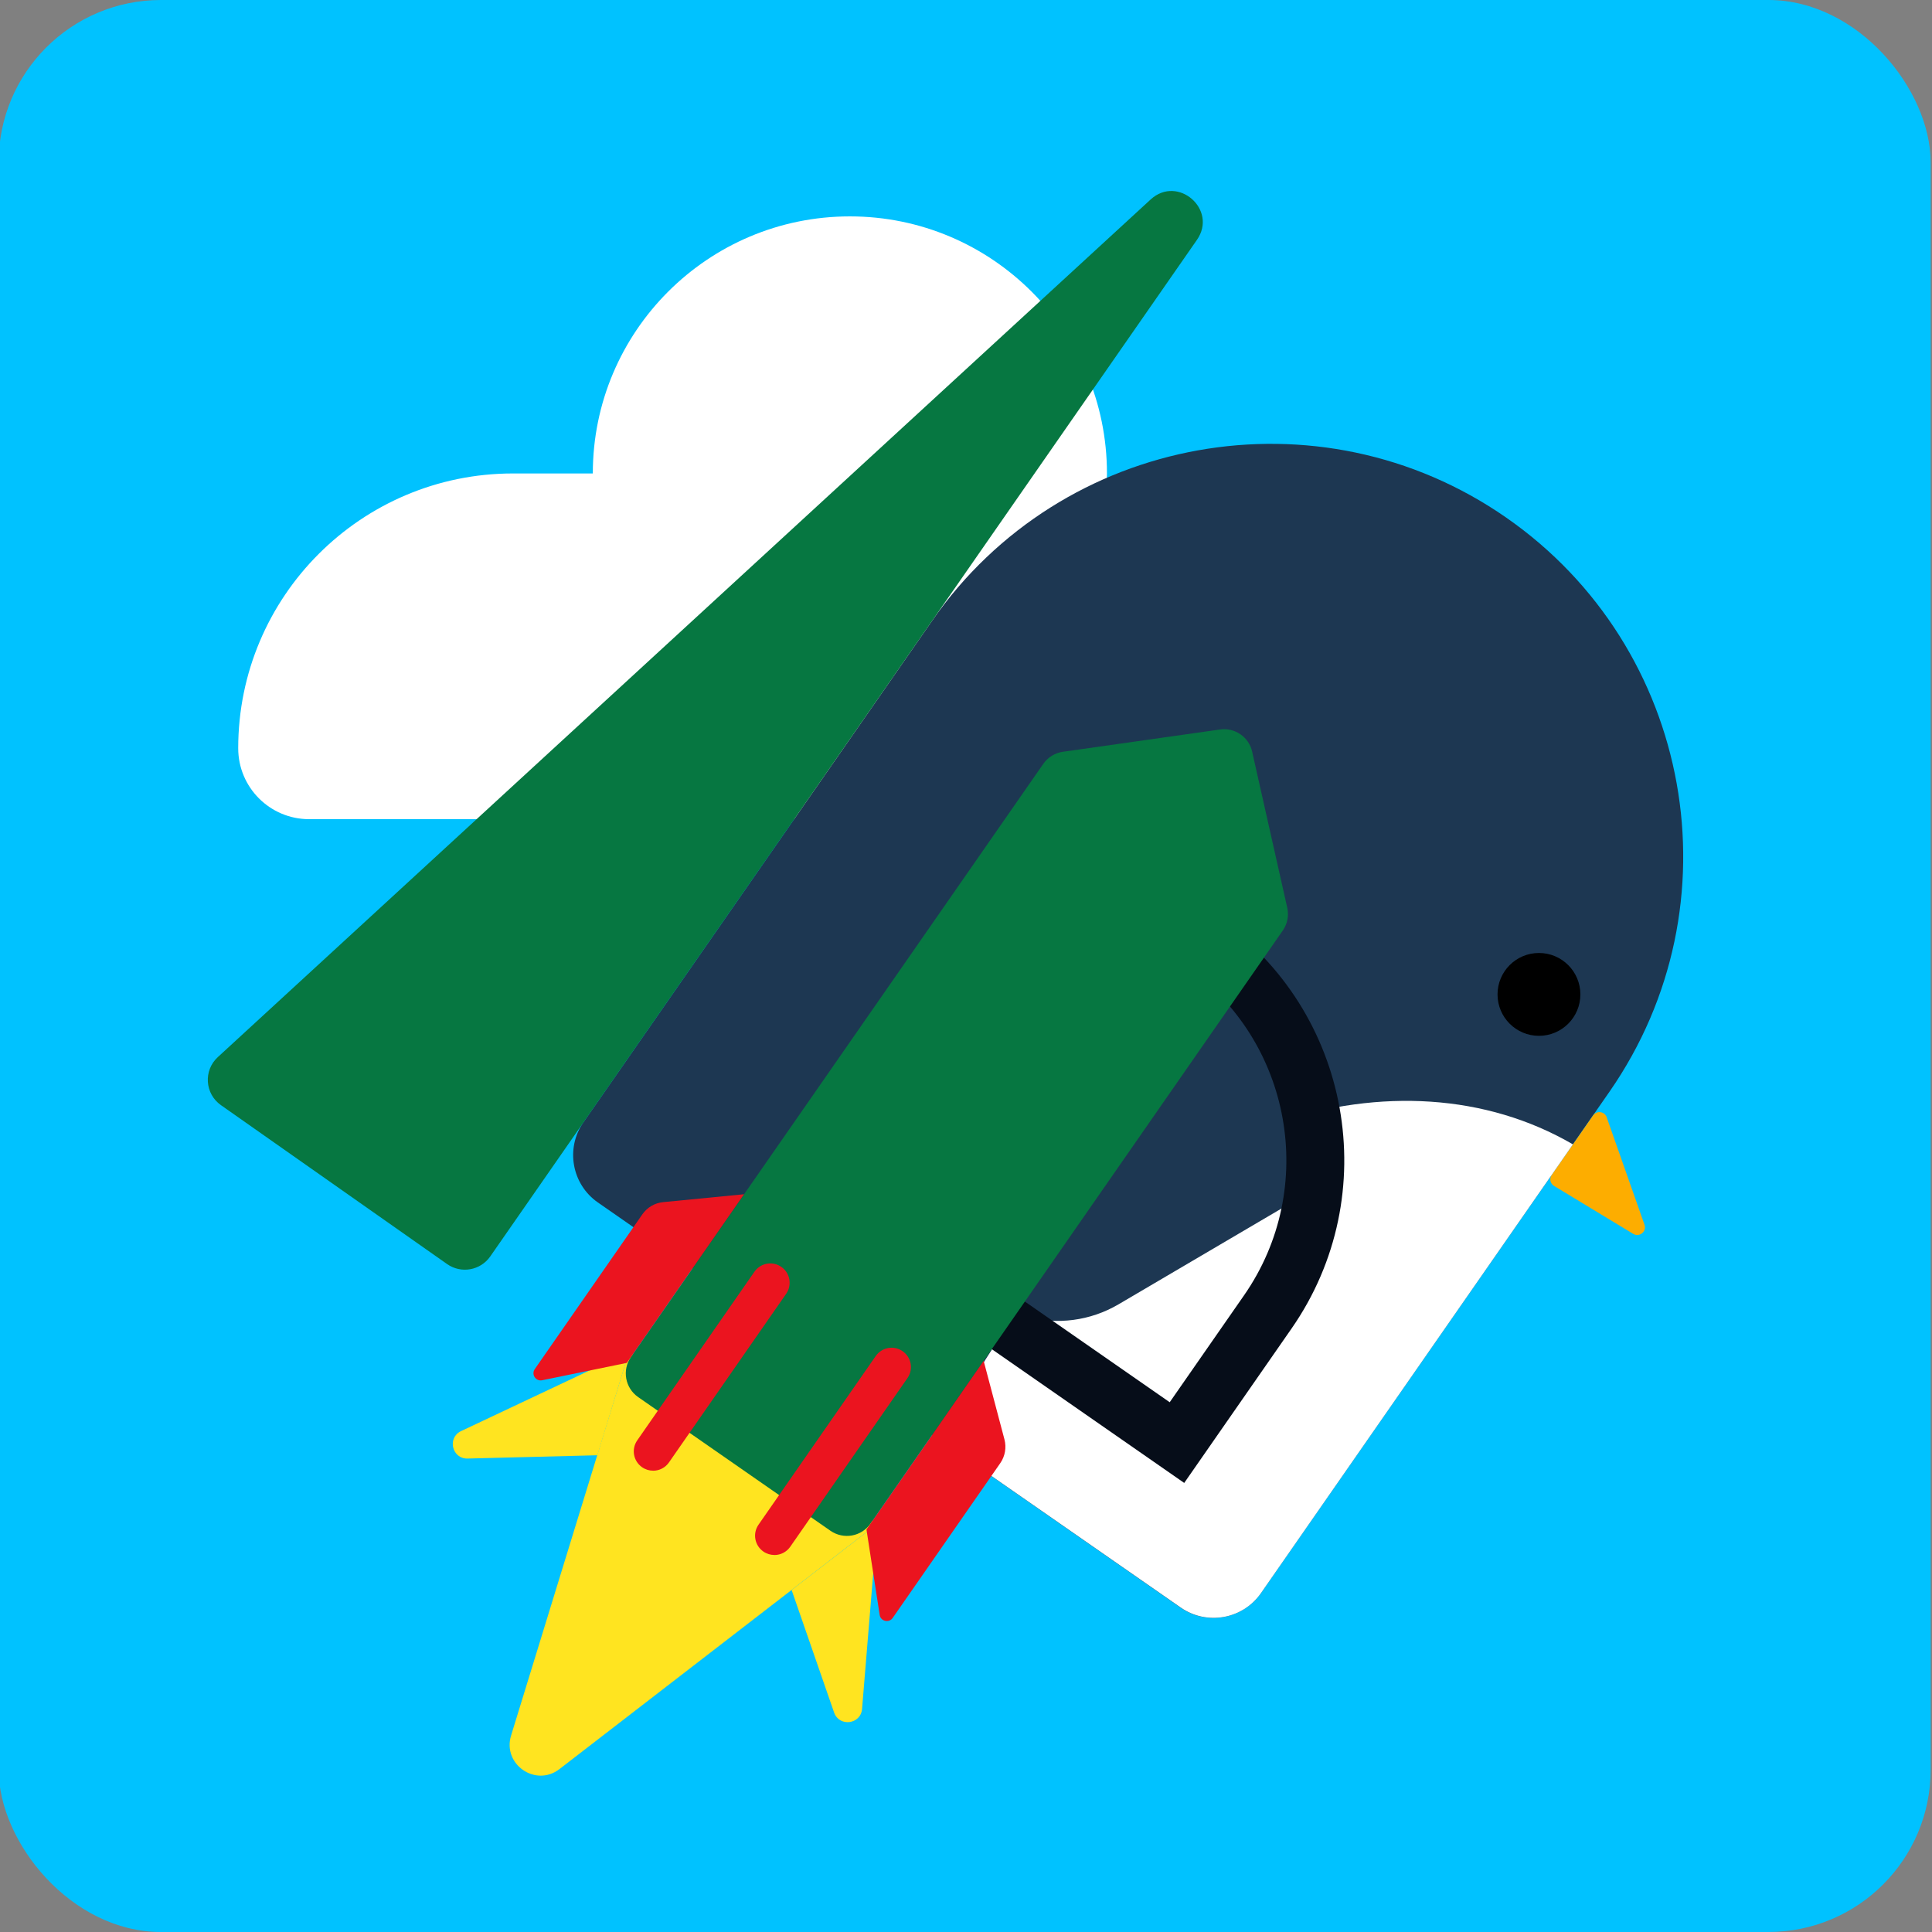
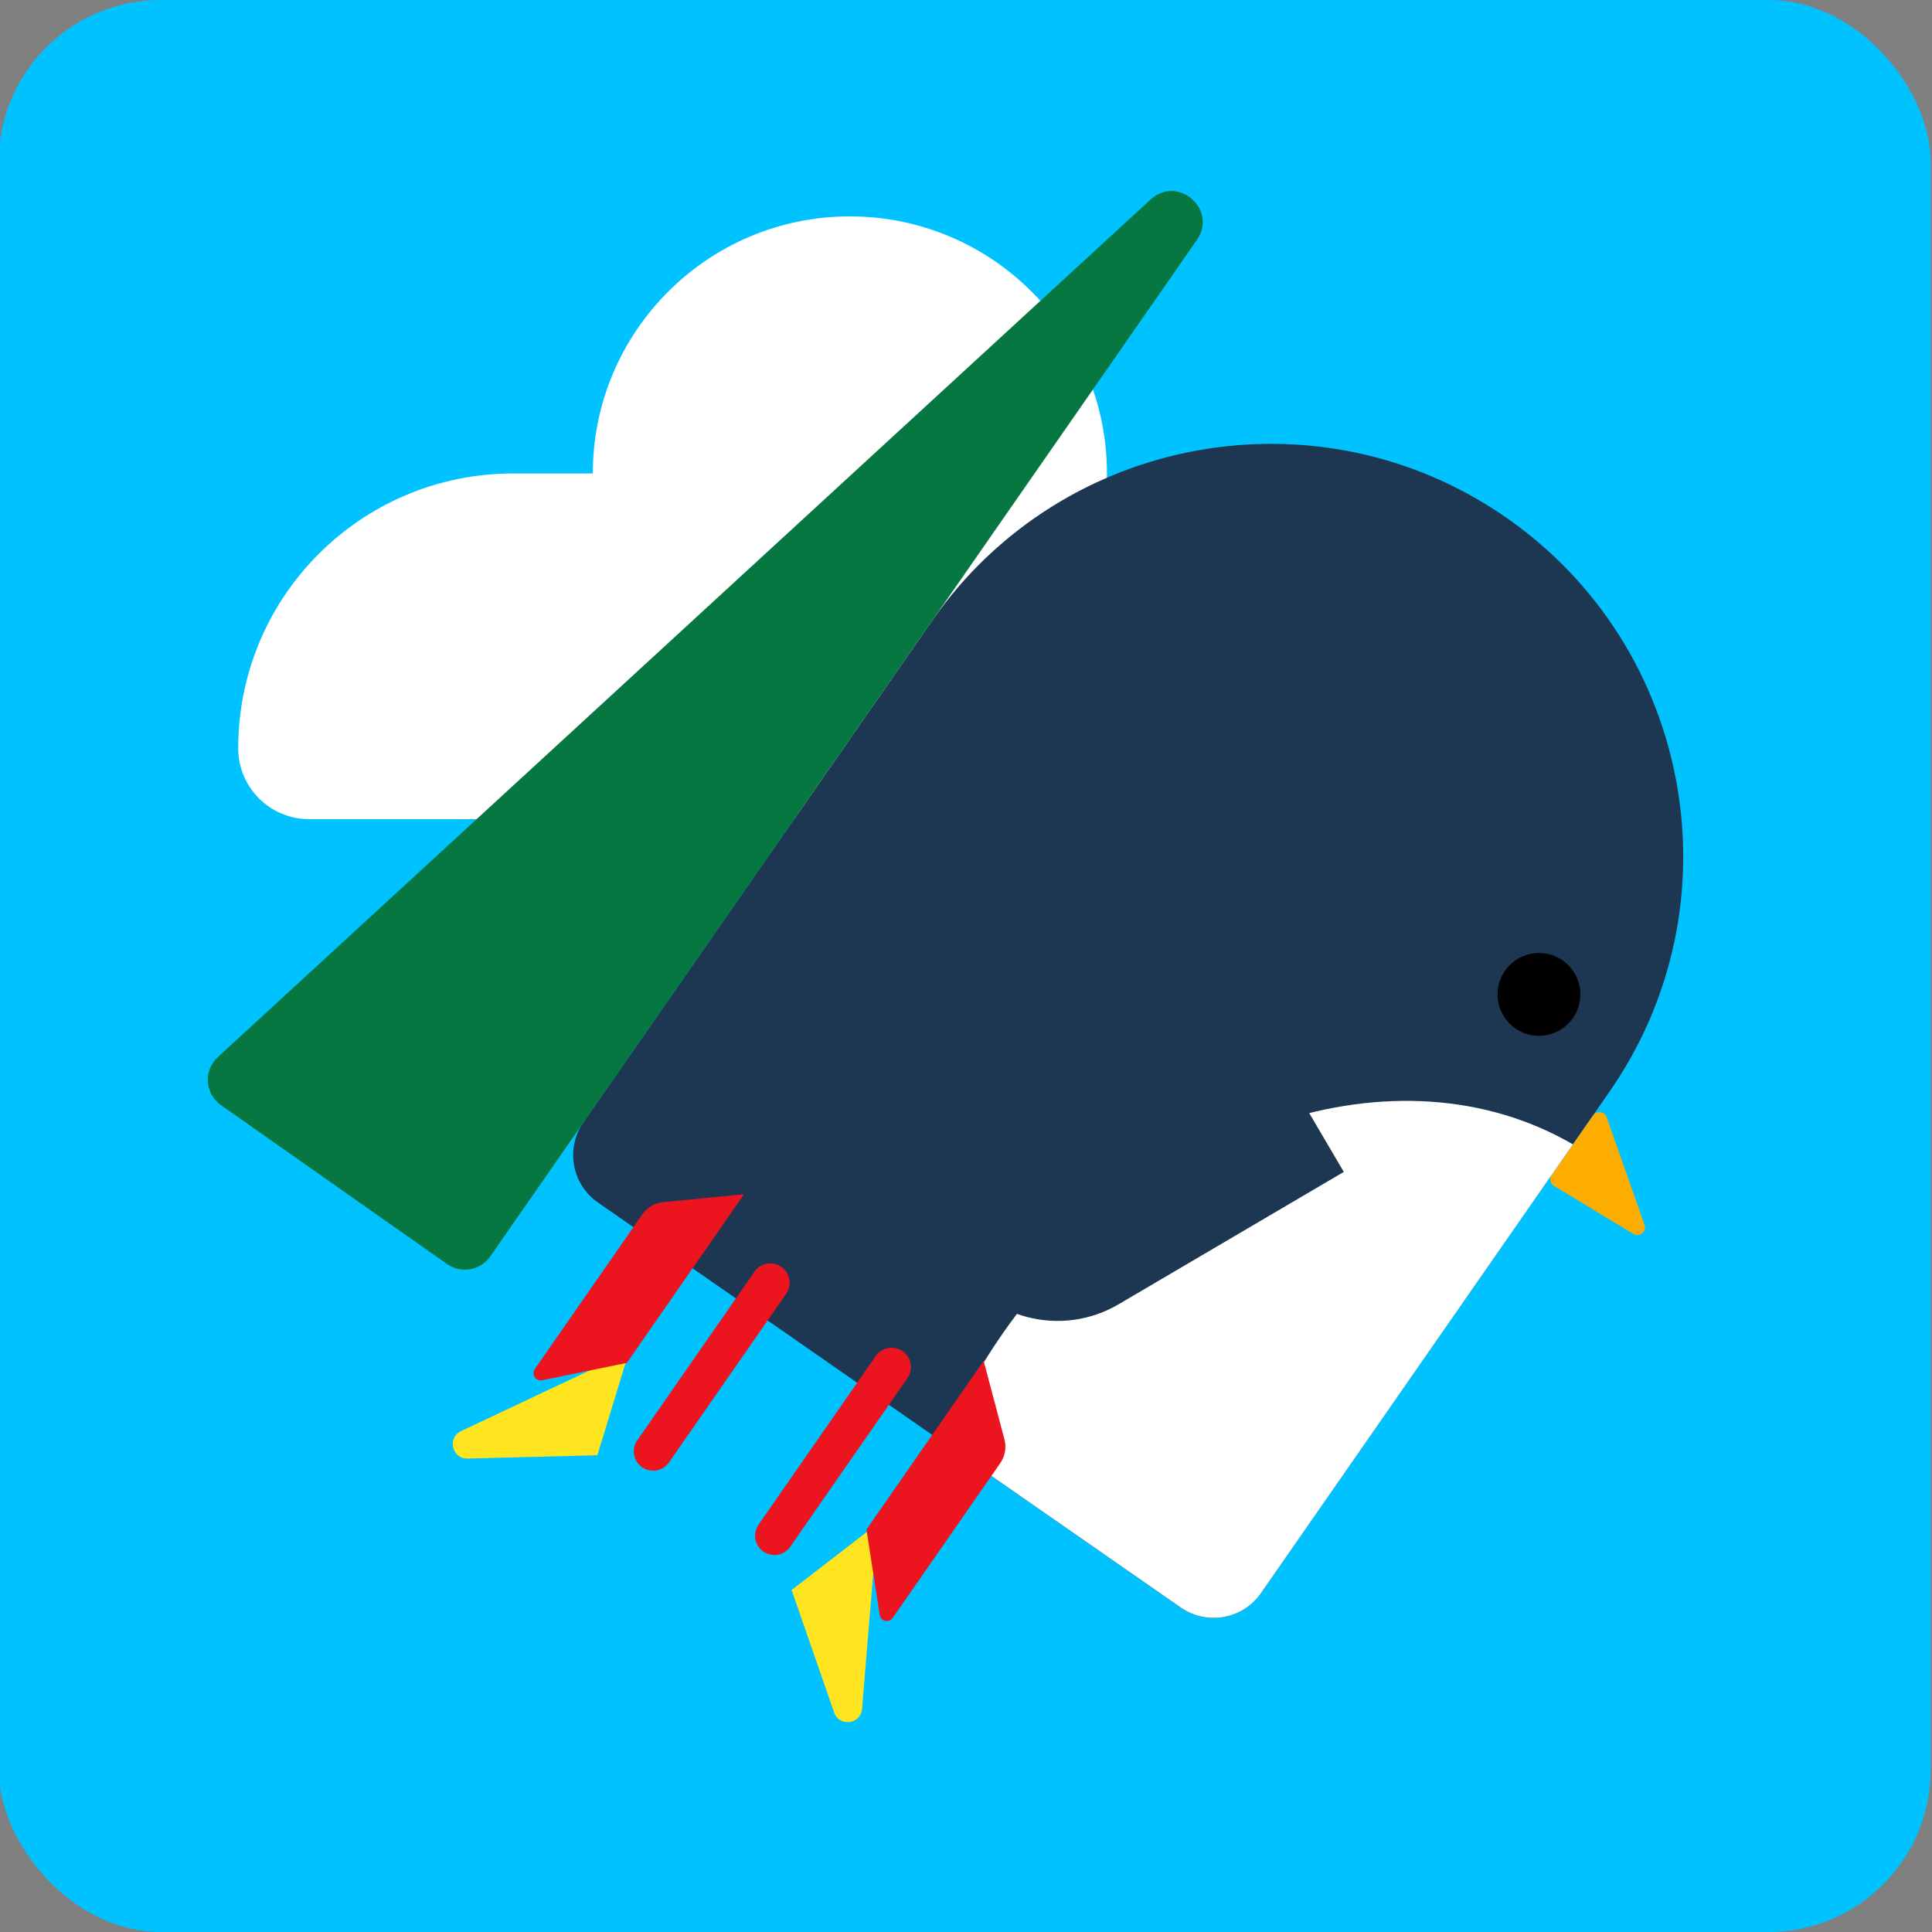
<svg xmlns="http://www.w3.org/2000/svg" id="Learn_to_fly" width="500" height="500" viewBox="0 0 500 500">
  <rect x="0" y="0" width="500" height="500" fill="#808080" stroke="none" />
  <defs>
    <style>.cls-1,.cls-2,.cls-3,.cls-4,.cls-5,.cls-6,.cls-7,.cls-8,.cls-9{stroke-width:0px;}.cls-2{fill:#1d3752;}.cls-3{fill:#067741;}.cls-4{fill:#ffe420;}.cls-5{fill:#fff;}.cls-6{fill:#fdad00;}.cls-7{fill:#eb141f;}.cls-8{fill:#00c2ff;}.cls-9{fill:#060d19;}</style>
  </defs>
  <g id="Learn_to_Fly">
    <rect class="cls-8" x="-.35" y="0" width="500" height="500" rx="42" ry="42" />
    <path class="cls-5" d="m286.43,124.36c.02-.61.05-1.22.05-1.83,0-36.74-29.79-66.53-66.53-66.53s-66.53,29.79-66.53,66.53h-20.65c-39.28,0-71.12,31.84-71.12,71.12h0c0,10.14,8.22,18.35,18.35,18.35h243.18c10.14,0,18.35-8.22,18.35-18.35h0c0-33.77-23.54-62.02-55.11-69.29Z" />
    <path class="cls-2" d="m310,108.92h0c58.92,0,106.76,47.84,106.76,106.76v158.04c0,8.23-6.68,14.92-14.92,14.92h-183.67c-8.23,0-14.92-6.68-14.92-14.92v-158.04c0-58.92,47.84-106.76,106.76-106.76Z" transform="translate(197.46 -132.44) rotate(34.81)" />
    <path class="cls-6" d="m422.67,319.32c1.61.97,3.55-.6,2.92-2.37l-9.85-27.99c-.66-1.39-2.57-1.55-3.45-.29l-10.71,15.4c-.63.91-.41,2.15.5,2.78l20.59,12.47Z" />
    <circle class="cls-1" cx="398.28" cy="257.35" r="10.72" />
    <path class="cls-5" d="m259.36,345.3c-6.25,8.99-11.39,18.36-15.43,27.88l61.64,42.85c6.76,4.7,16.06,3.03,20.76-3.73l80.74-116.14c-45.15-26.25-109.9-5.26-147.71,49.14Z" />
    <path class="cls-2" d="m258.08,251.98h62.47v67.6c0,17.24-14,31.23-31.23,31.23h0c-17.24,0-31.23-14-31.23-31.23v-67.6h0Z" transform="translate(402.55 -100.75) rotate(59.55)" />
-     <path class="cls-9" d="m306.47,383.78l-102.65-71.36,71.36-102.65,39.99,27.8c34.55,24.02,43.12,71.67,19.1,106.23l-27.8,39.99Zm-81.77-75.12l78.02,54.24,19.24-27.67c19.3-27.76,12.41-66.05-15.35-85.35l-27.67-19.24-54.24,78.02Z" />
    <path class="cls-3" d="m56.37,273.58L297.78,51.63c7.03-6.47,17.44,2.61,11.98,10.46L126.88,325.16c-2.53,3.64-7.54,4.53-11.17,1.98l-58.53-41.13c-4.18-2.94-4.57-8.98-.81-12.43Z" />
-     <path class="cls-4" d="m144.8,457.83l82.24-63.46-64.25-44.52-30.52,99.3c-2.29,7.46,6.36,13.45,12.53,8.68Z" />
    <path class="cls-4" d="m227.04,394.38l-3.94,47.89c-.33,4.02-5.92,4.72-7.24.92l-10.99-31.7h0s22.16-17.1,22.16-17.1c0,0,0,0,0,0Z" />
    <path class="cls-4" d="m162.77,349.86l-43.45,20.51c-3.64,1.72-2.34,7.2,1.69,7.1l33.54-.85s.05,0,.05,0l8.18-26.76s0-.02,0,0Z" />
-     <path class="cls-3" d="m324.07,194.56c-.84-3.8-4.46-6.31-8.31-5.77l-40.68,5.77c-2.05.29-3.89,1.42-5.08,3.13l-106.71,153.5c-2.35,3.38-1.52,8.03,1.87,10.38l49.76,34.59c3.38,2.35,8.03,1.52,10.38-1.87l106.69-153.48c1.19-1.72,1.61-3.86,1.15-5.89l-9.08-40.36Z" />
    <path class="cls-7" d="m169.02,380.61c-.98,0-1.98-.29-2.85-.89-2.27-1.58-2.83-4.69-1.25-6.96l30.33-43.64c1.58-2.27,4.69-2.83,6.96-1.25,2.27,1.58,2.83,4.69,1.25,6.96l-30.33,43.64c-.97,1.4-2.53,2.15-4.11,2.15Z" />
    <path class="cls-7" d="m200.41,402.43c-.98,0-1.98-.29-2.85-.89-2.27-1.58-2.83-4.69-1.25-6.96l30.33-43.64c1.58-2.27,4.69-2.83,6.96-1.25,2.27,1.58,2.83,4.69,1.25,6.96l-30.33,43.64c-.97,1.4-2.53,2.15-4.11,2.15Z" />
    <path class="cls-7" d="m140.31,357.21l21.92-4.5,30.33-43.64-20.93,2.04c-2.18.21-4.15,1.37-5.4,3.17l-27.83,40.04c-.96,1.38.26,3.23,1.91,2.89Z" />
    <path class="cls-7" d="m227.66,417.94l-3.42-22.11,30.33-43.64,5.38,20.32c.56,2.12.16,4.37-1.09,6.17l-27.83,40.04c-.96,1.38-3.12.88-3.37-.78Z" />
  </g>
</svg>